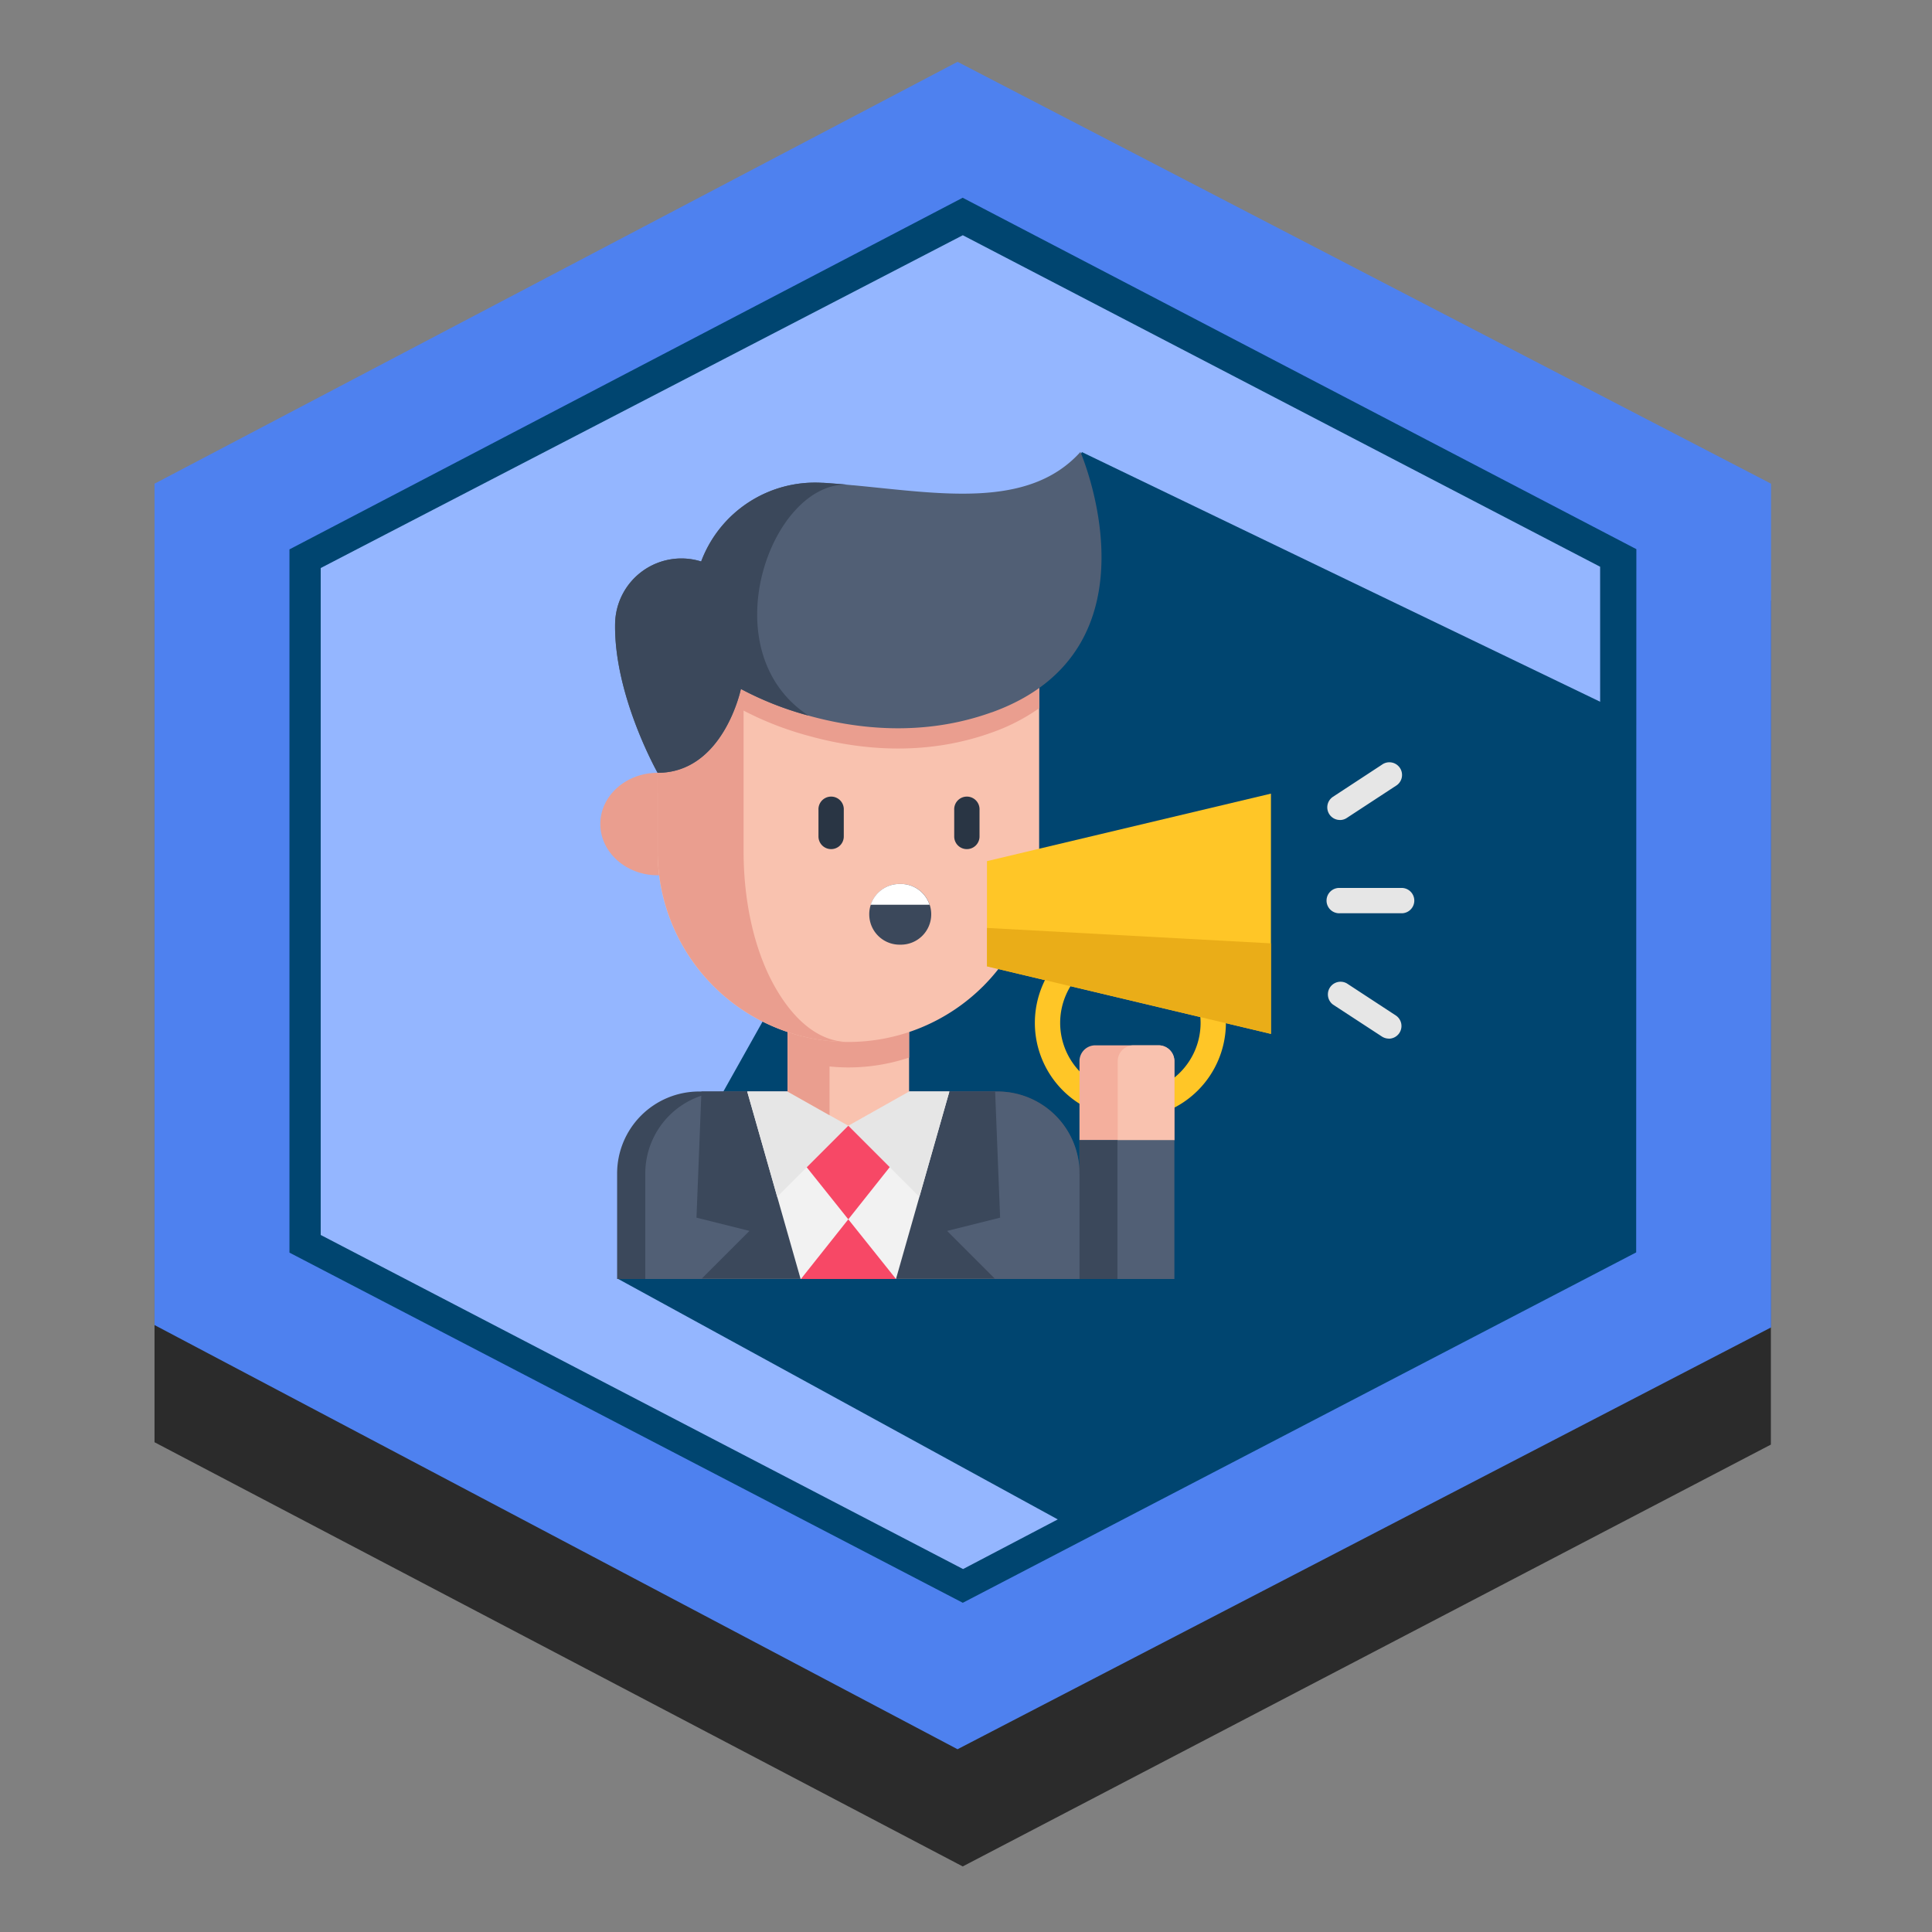
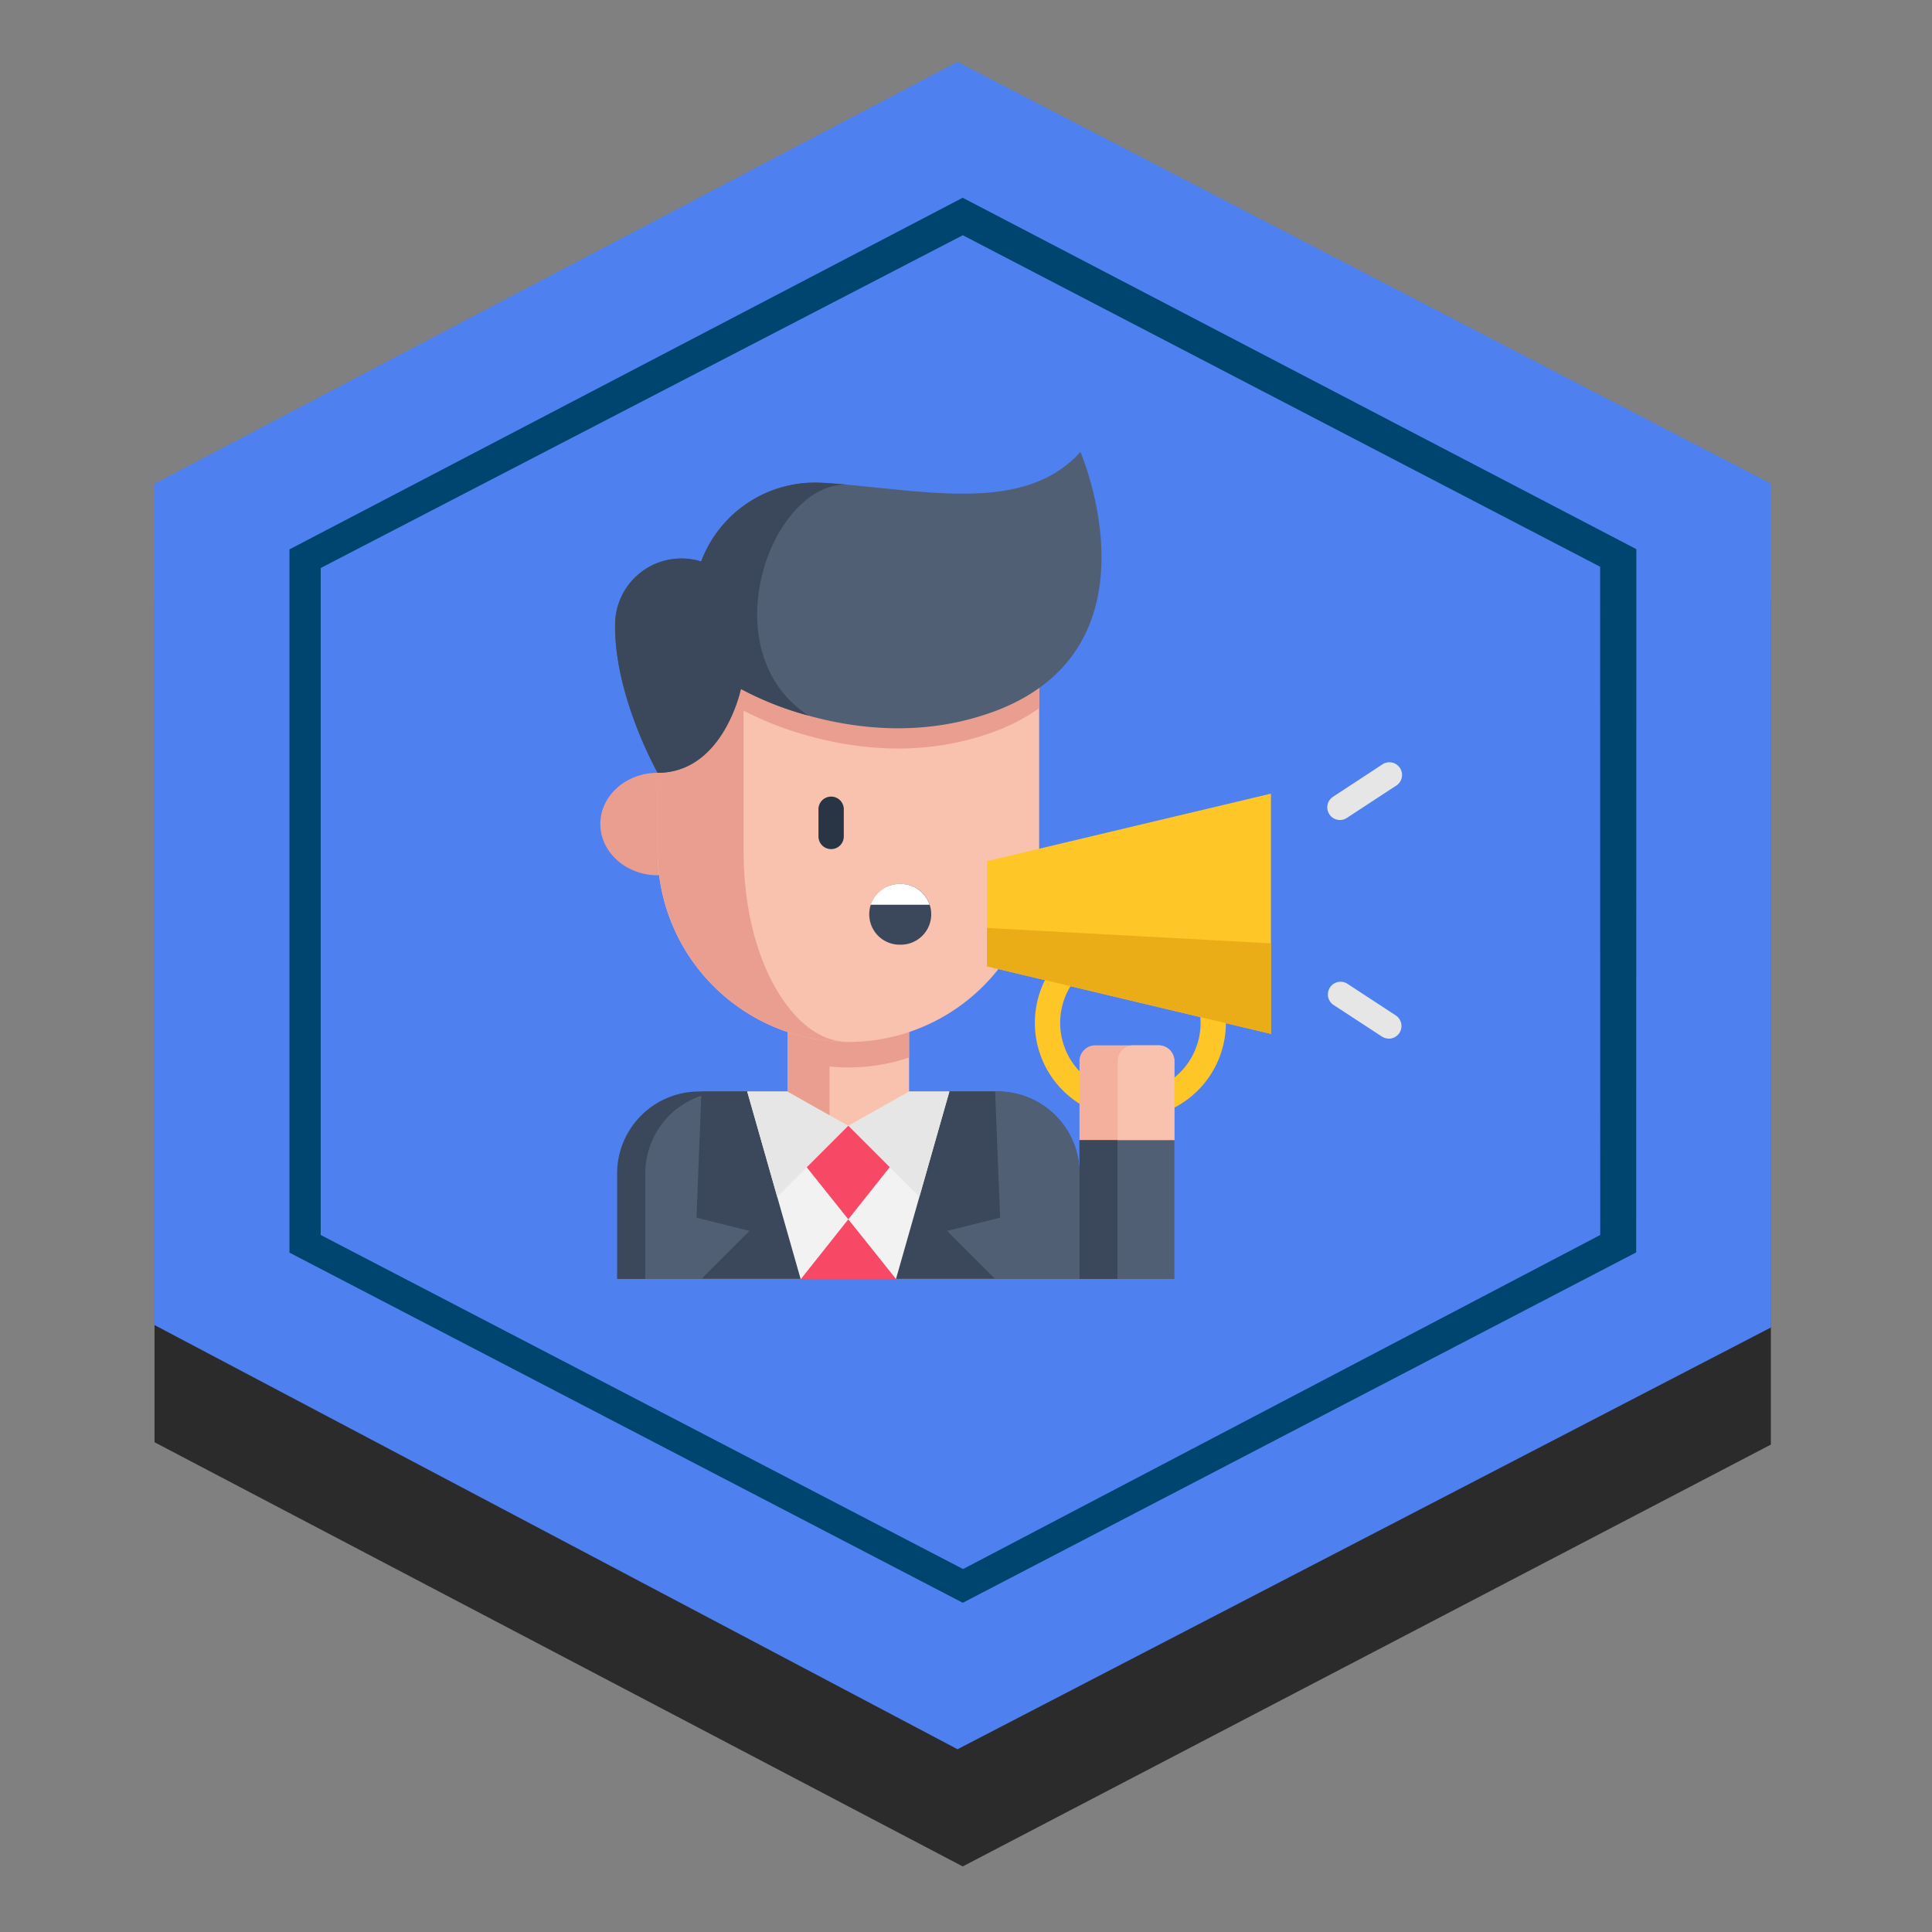
<svg xmlns="http://www.w3.org/2000/svg" viewBox="0 0 500 500">
  <rect x="0" y="0" width="500" height="500" fill="#808080" stroke="none" />
  <defs>
    <style>.a{fill:#2b2b2b;}.b{fill:#4e81ef;}.c{fill:#94b6ff;}.d{fill:url(#a);}.e{fill:#004570;}.f{fill:#ffc627;}.g{fill:#3b485b;}.h{fill:#515f75;}.i{fill:#f2f2f2;}.j{fill:#f74866;}.k{fill:#e6e6e6;}.l{fill:#f9c2af;}.m{fill:#ea9e8f;}.n{fill:#293544;}.o{fill:#f4af9d;}.p{fill:#fff;}.q{fill:#eaad18;}</style>
    <linearGradient id="a" x1="74.91" y1="232.99" x2="423.49" y2="232.99" gradientUnits="userSpaceOnUse">
      <stop offset="0" stop-color="#004570" />
      <stop offset="0.52" stop-color="#004570" />
      <stop offset="1" stop-color="#004570" />
    </linearGradient>
  </defs>
  <title>survival_chief</title>
  <polygon class="a" points="458.3 373.86 249.15 483.03 39.99 373.25 39.99 155.5 249.15 46.33 458.3 155.5 458.3 373.86" />
  <polygon class="b" points="458.35 343.53 247.81 452.7 39.99 342.92 39.99 125.18 247.81 16 458.35 125.18 458.35 343.53" />
-   <polygon class="c" points="414.05 320.48 249.15 406.61 82.95 320.48 82.9 147.01 249.2 59.67 415.45 147.01 414.05 320.48" />
  <path class="d" d="M249.14,51.18l-174.23,91v182L249.17,414.8l174.27-90.68.05-182Zm165,268.43-164.9,86.46L83,319.61V147L249.17,60.88l164.94,85.79Z" />
-   <polygon class="e" points="160 331 277 395 419 321 419 205 416 193 417 183 280 117 160 331" />
  <path class="f" d="M292.54,289.44a24.72,24.72,0,1,1,24.72-24.72,24.74,24.74,0,0,1-24.72,24.72Zm0-42.89a18.17,18.17,0,1,0,18.17,18.17,18.19,18.19,0,0,0-18.17-18.17Zm0,0" />
  <path class="g" d="M279.37,303.71V331H159.71V303.71a21.22,21.22,0,0,1,21.22-21.23h77.21a21.22,21.22,0,0,1,21.23,21.23Zm0,0" />
  <path class="h" d="M279.37,303.71,289.19,331H167V303.71a21.22,21.22,0,0,1,21.23-21.23h69.93a21.22,21.22,0,0,1,21.23,21.23Zm0,0" />
  <polyline class="g" points="181.53 282.48 180.25 315.13 193.97 318.56 181.65 330.88 257.43 330.88 245.11 318.56 258.83 315.13 257.54 282.48" />
  <polyline class="i" points="245.7 282.48 231.88 331 207.2 331 193.38 282.48" />
  <path class="j" d="M202.63,294.39l16.91,21.17,16.74-21.09-16.74-3.13Zm0,0" />
  <path class="k" d="M201.14,309.74l18.4-18.4,18.4,18.4,7.76-27.26H193.38Zm0,0" />
  <path class="l" d="M235.27,255.22v27.26l-15.73,8.86-4.86-2.73-10.87-6.13V255.2h31.46Zm0,0" />
  <polyline class="j" points="207.28 331 219.54 315.56 231.88 331" />
  <path class="m" d="M214.68,255.21H203.81v27.28l10.87,6.13V276c1.61.16,3.23.25,4.88.25a49.5,49.5,0,0,0,15.71-2.55V255.22Zm0,0" />
  <path class="m" d="M170.19,226.52c-8.19,0-14.83-6-14.83-13.28S162,200,170.19,200h81.53c8.19,0,8.19,26.55,0,26.55" />
  <path class="l" d="M268.93,170.92v49.37a49.37,49.37,0,1,1-98.74,0V170.92Zm0,0" />
  <path class="m" d="M219.21,269.66a49.37,49.37,0,0,1-49-49.37V170.92h22.23v49.37c0,13.64,3,26,8,34.91s11.48,14.29,18.84,14.46Zm0,0" />
-   <path class="n" d="M250.22,219.75a3.26,3.26,0,0,1-3.27-3.27v-6.86a3.28,3.28,0,1,1,6.55,0v6.86a3.27,3.27,0,0,1-3.28,3.27Zm0,0" />
  <path class="n" d="M215.1,219.75a3.27,3.27,0,0,1-3.28-3.27v-6.86a3.28,3.28,0,1,1,6.55,0v6.86a3.27,3.27,0,0,1-3.27,3.27Zm0,0" />
  <path class="m" d="M268.93,170.92v12.37a50,50,0,0,1-12.23,6.28c-17.89,6.45-35.22,4.28-47.46.86h0a83.14,83.14,0,0,1-17.49-6.89s-4.5,21.67-21.55,21.67V170.92Zm0,0" />
  <path class="h" d="M256.69,184.33c-17.88,6.45-35.2,4.28-47.45.87h0a83.14,83.14,0,0,1-17.49-6.89S187.24,200,170.19,200c0,0-11.35-20.07-11-38.64a17.16,17.16,0,0,1,22.27-16.05,31.46,31.46,0,0,1,31.43-20.35c2.15.14,4.32.31,6.49.5l1.26.12h.12c22.57,2.12,45.43,6.25,58.85-8.61,0,0,22.2,51.13-22.93,67.38Zm0,0" />
  <path class="g" d="M212.9,124.93c2.15.14,4.32.31,6.49.5-19.91-.83-35.73,43-10.16,59.76a83.14,83.14,0,0,1-17.49-6.89S187.24,200,170.19,200c0,0-11.35-20.07-11-38.64a17.16,17.16,0,0,1,22.27-16.05,31.46,31.46,0,0,1,31.43-20.35Zm0,0" />
  <path class="o" d="M220.78,125.56h0Zm0,0" />
  <path class="g" d="M241,236.63a7.86,7.86,0,0,1-7.86,7.85h-.33a7.85,7.85,0,0,1-7.85-7.85,7.54,7.54,0,0,1,.4-2.48,7.84,7.84,0,0,1,7.45-5.38h.33a7.8,7.8,0,0,1,5.56,2.3,7.91,7.91,0,0,1,1.9,3.08,7.81,7.81,0,0,1,.4,2.48Zm0,0" />
  <path class="p" d="M240.57,234.15H225.33a7.84,7.84,0,0,1,7.45-5.38h.33a7.8,7.8,0,0,1,5.56,2.3,7.91,7.91,0,0,1,1.9,3.08Zm0,0" />
  <path class="f" d="M328.92,205.39v62.18l-73.49-17.48V222.86Zm0,0" />
  <path class="q" d="M328.92,244.14v23.43l-73.49-17.48v-9.94Zm0,0" />
  <path class="o" d="M303.93,274.63v20.46H279.37V274.63a4.09,4.09,0,0,1,4.09-4.1h16.38a4.1,4.1,0,0,1,4.09,4.1Zm0,0" />
  <path class="l" d="M303.93,274.63v20.46H289.27V274.63a4.09,4.09,0,0,1,4.09-4.1h6.48a4.1,4.1,0,0,1,4.09,4.1Zm0,0" />
  <rect class="h" x="279.37" y="295.09" width="24.56" height="35.91" />
  <rect class="g" x="279.37" y="295.09" width="9.82" height="35.91" />
-   <path class="k" d="M362.92,236.35H346.77a3.28,3.28,0,1,1,0-6.55h16.15a3.28,3.28,0,0,1,0,6.55Zm0,0" />
  <path class="k" d="M346.77,212.21a3.27,3.27,0,0,1-1.8-6l12.66-8.3a3.28,3.28,0,1,1,3.59,5.48l-12.66,8.29a3.18,3.18,0,0,1-1.79.54Zm0,0" />
  <path class="k" d="M359.43,268.79a3.32,3.32,0,0,1-1.8-.54L345,260a3.28,3.28,0,0,1,3.59-5.48l12.66,8.29a3.28,3.28,0,0,1-1.79,6Zm0,0" />
</svg>